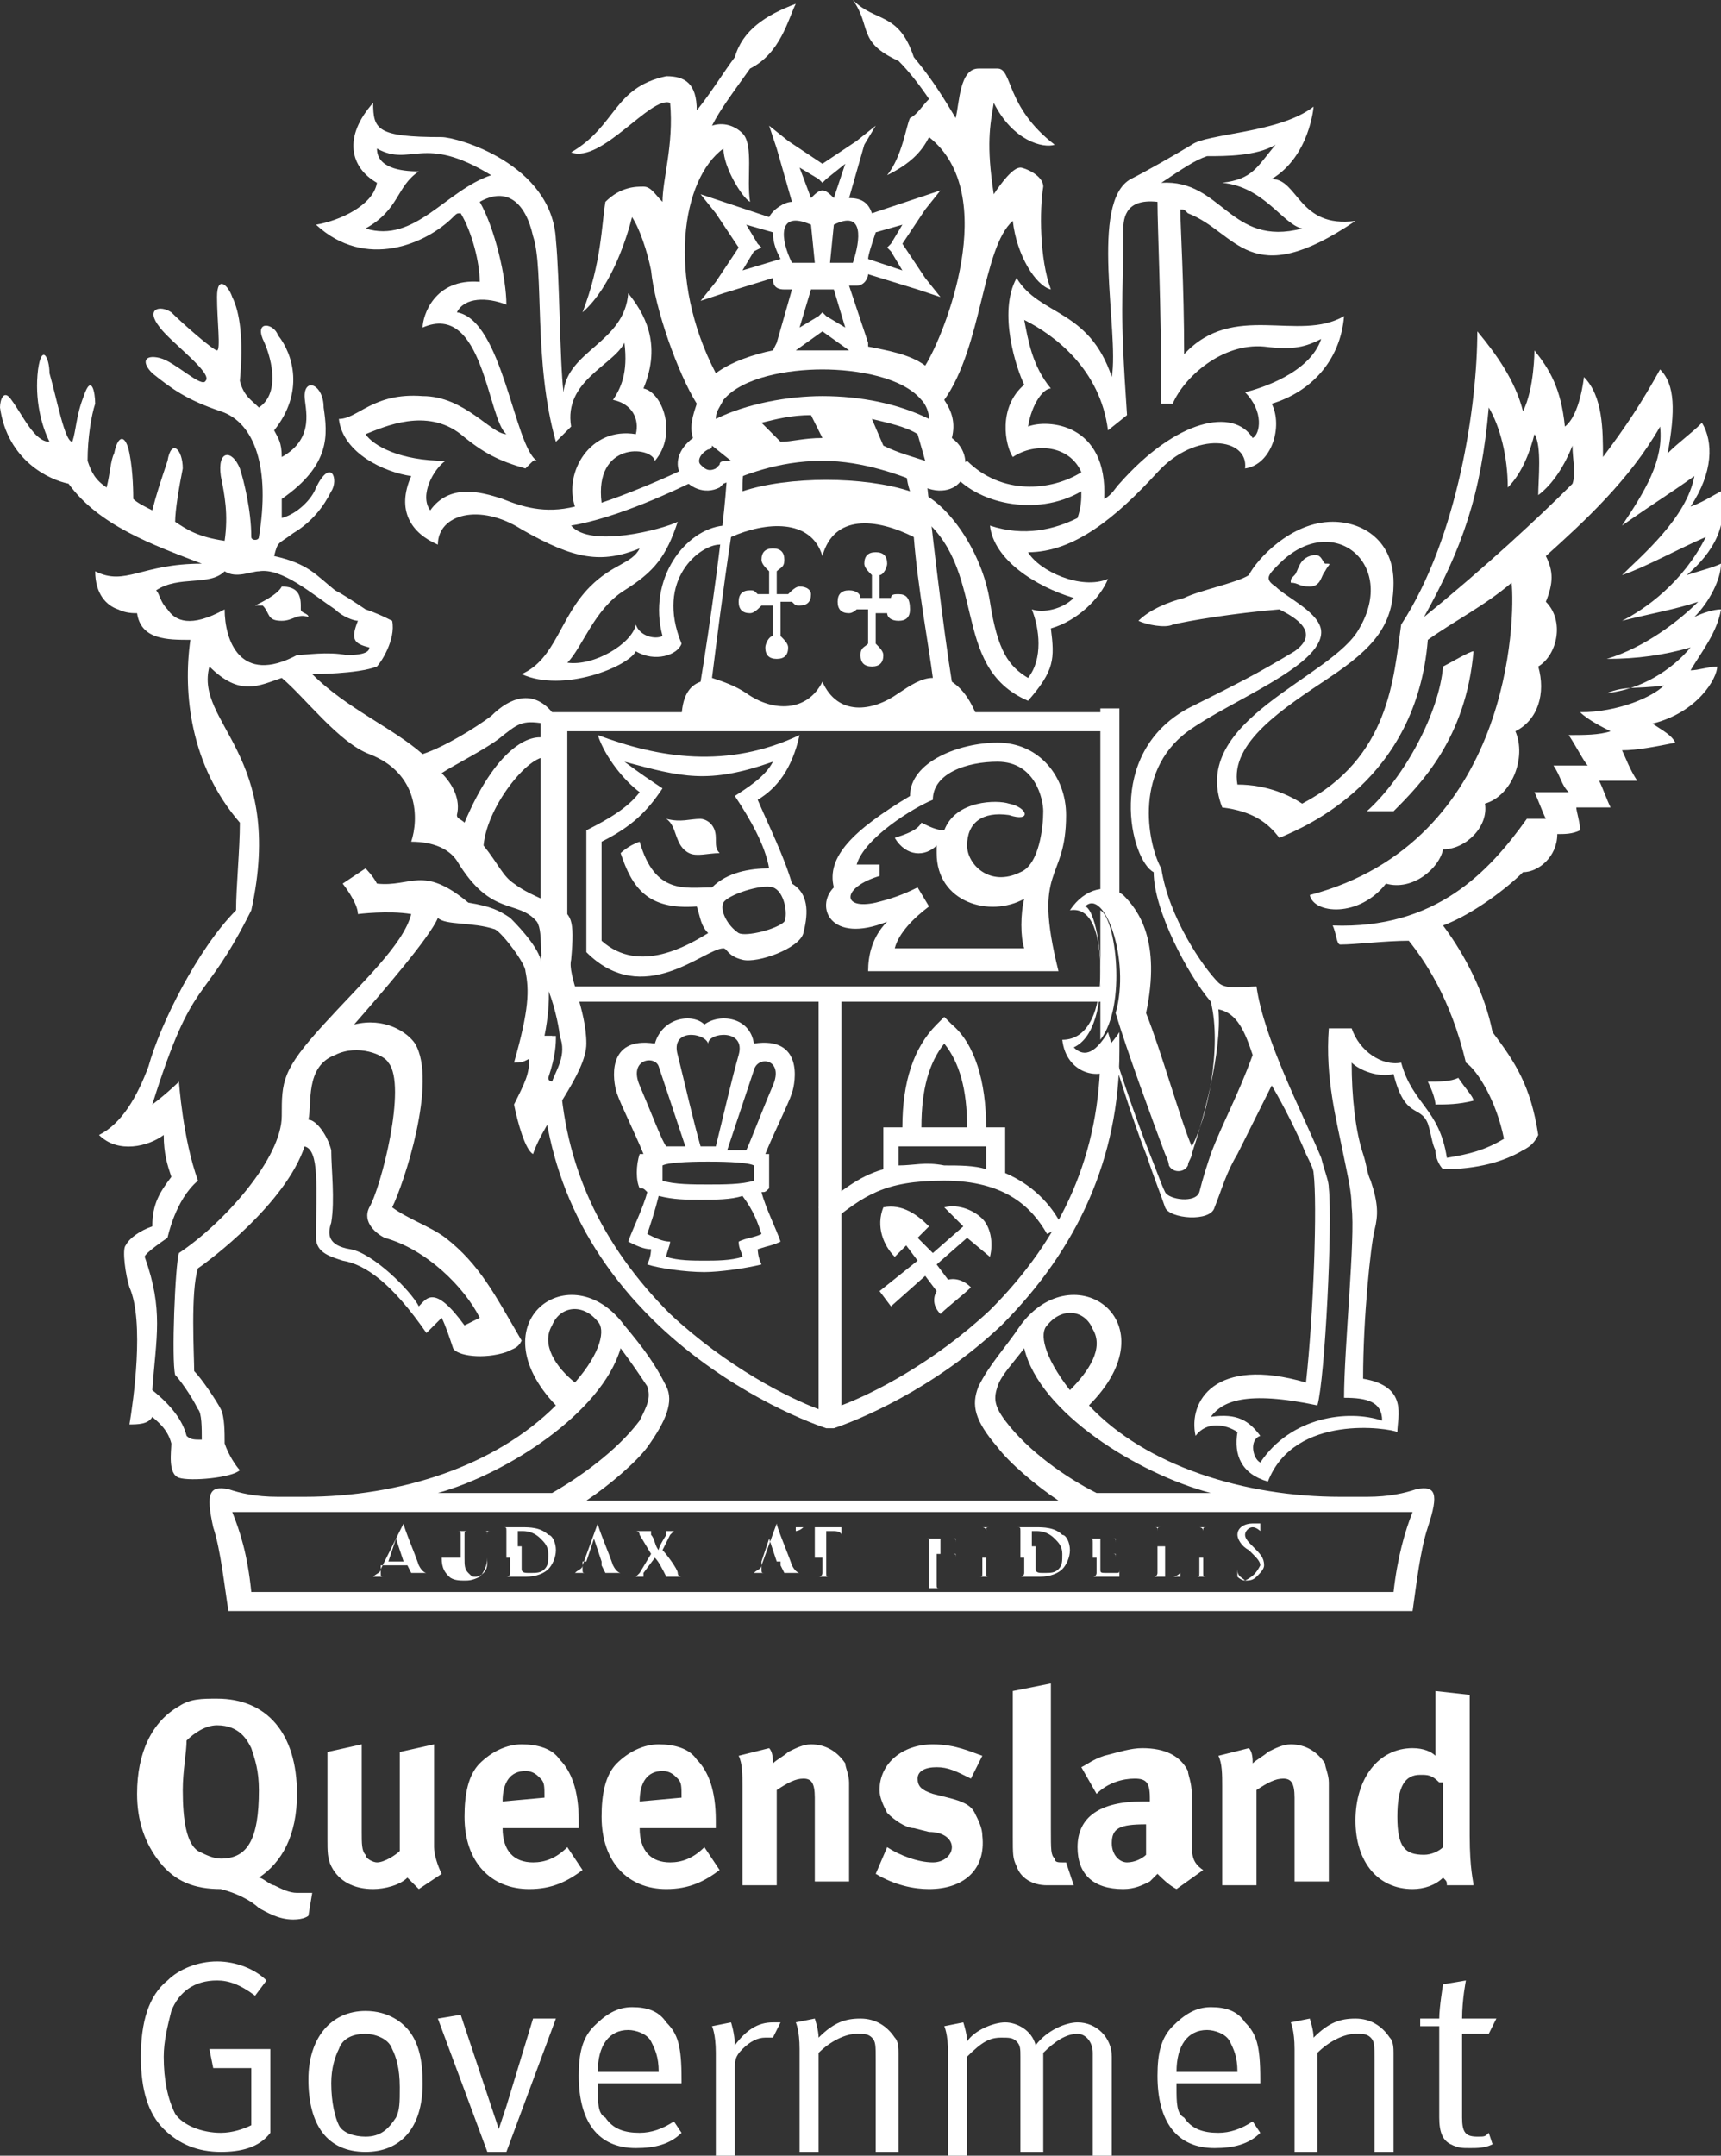
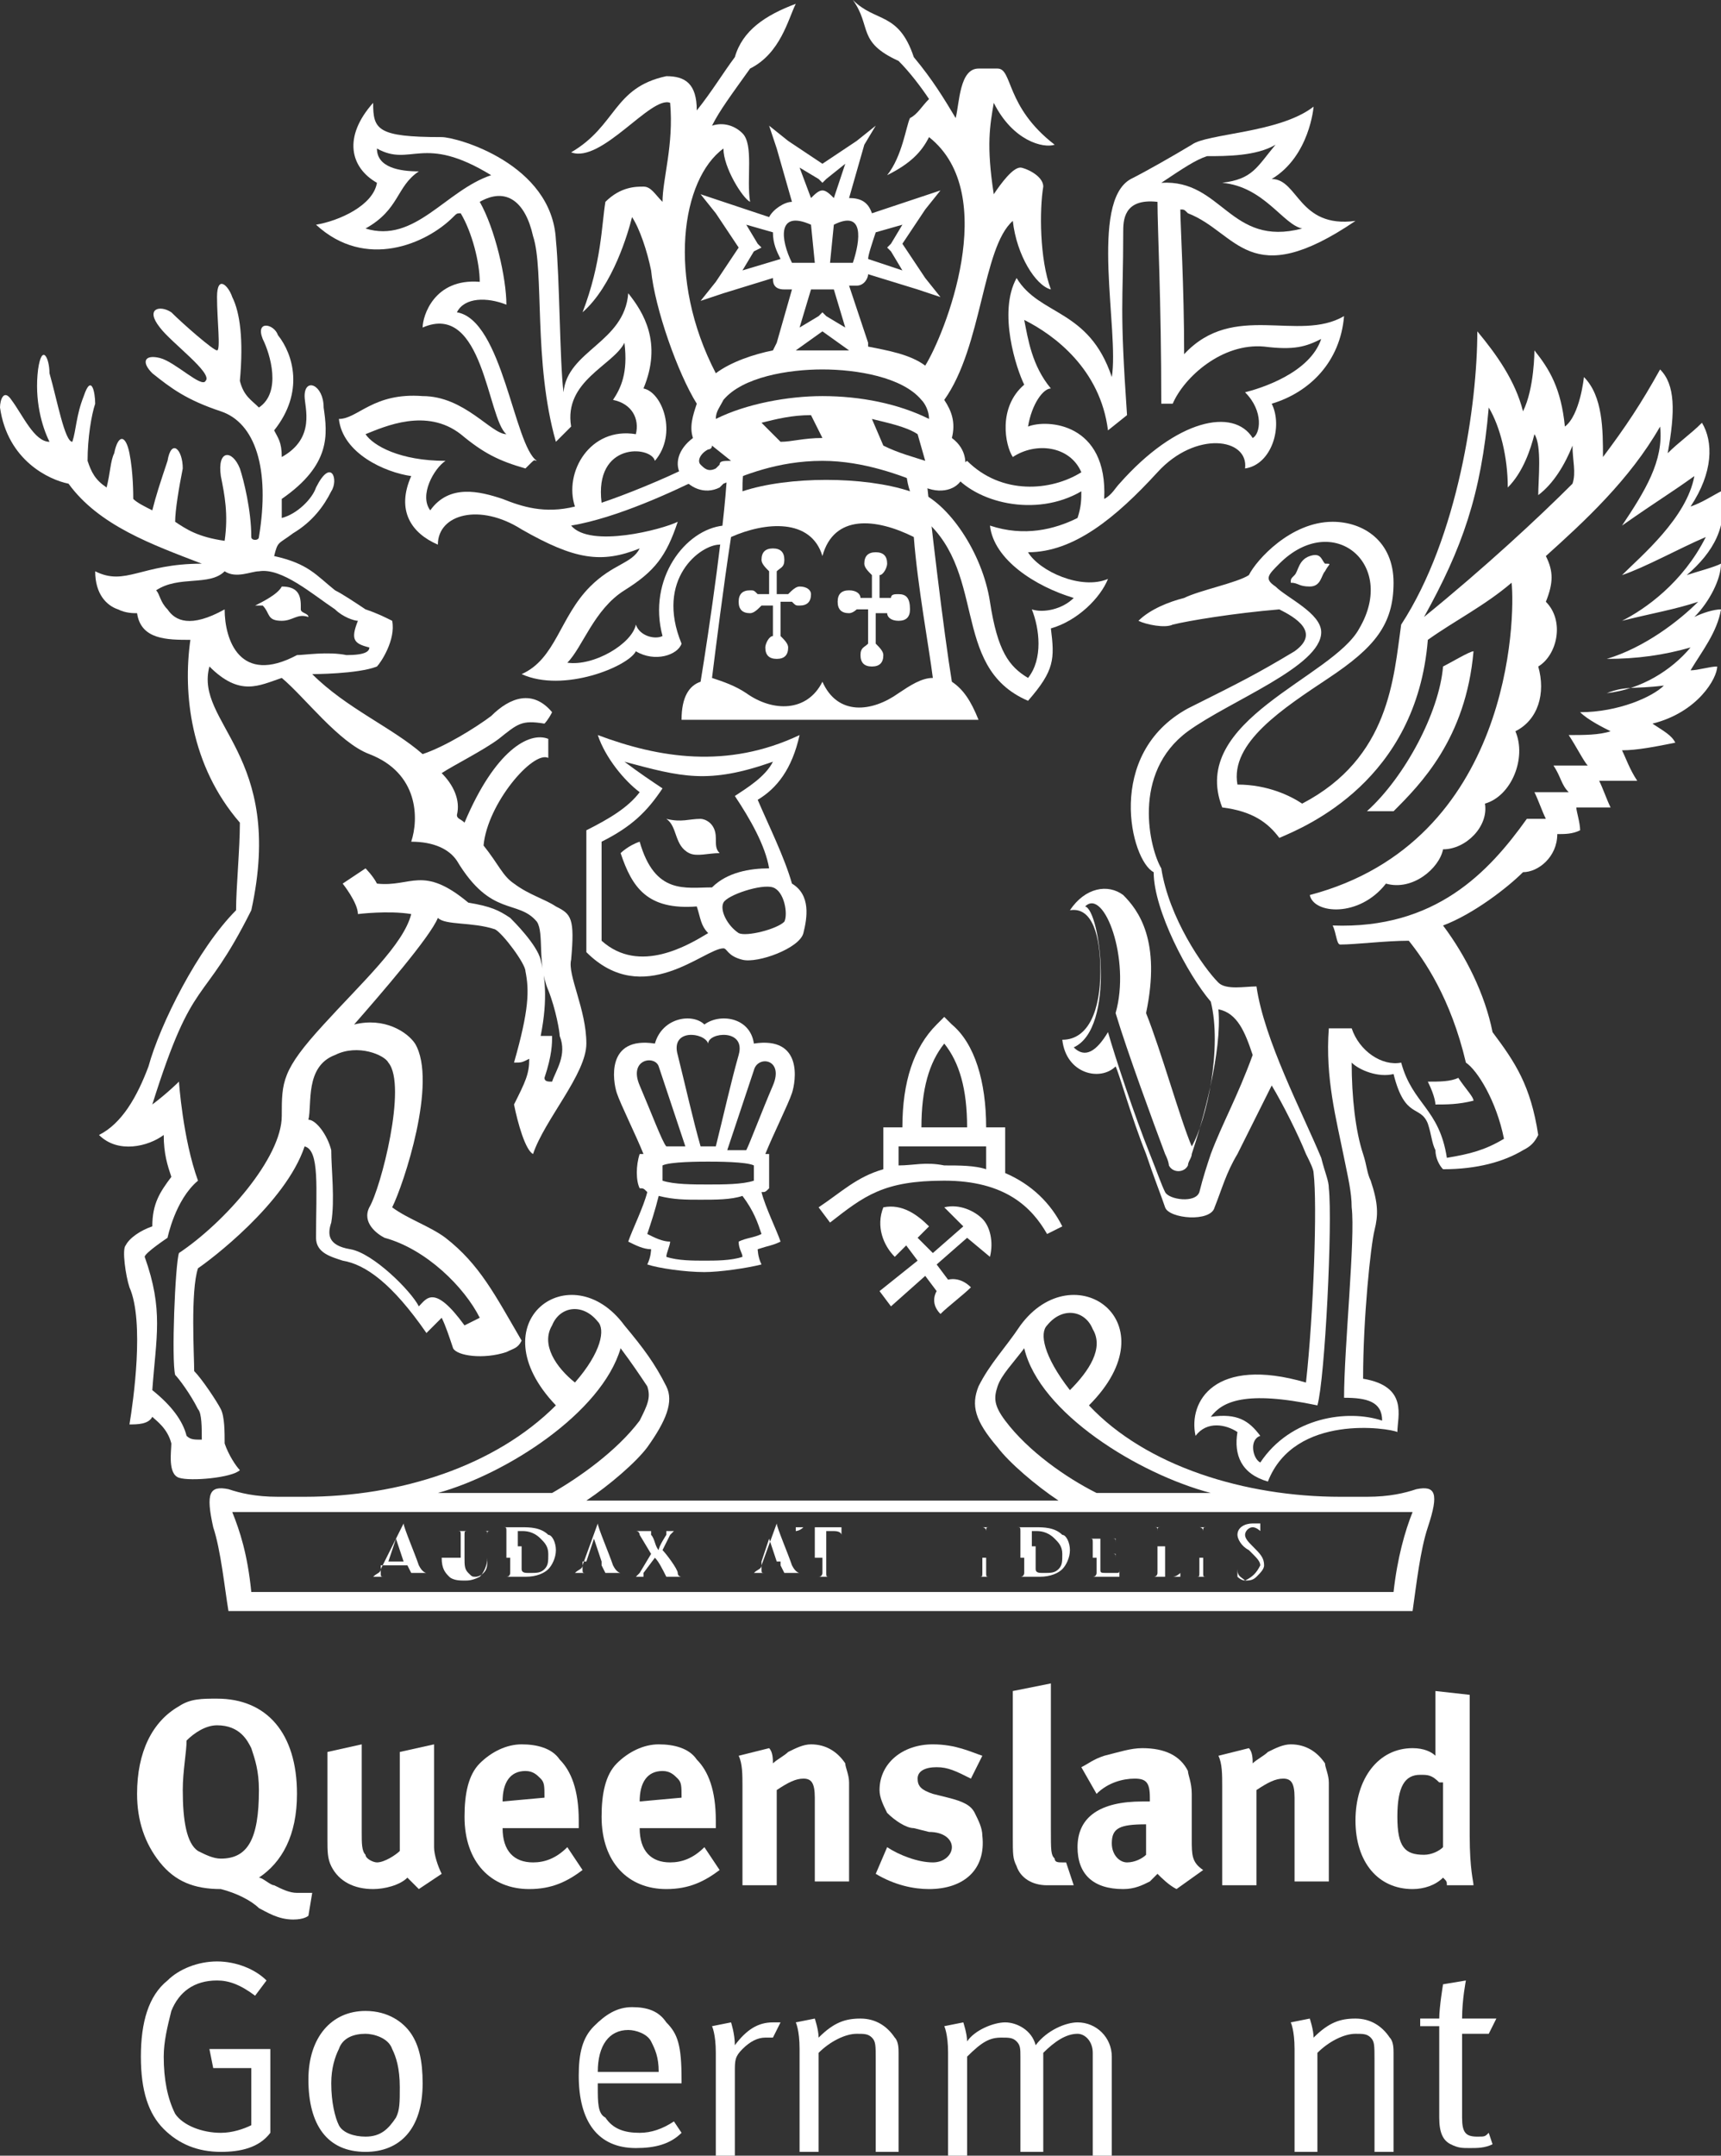
<svg xmlns="http://www.w3.org/2000/svg" version="1.1" id="Layer_1" x="0px" y="0px" width="45.2px" height="56.6px" viewBox="0 0 45.2 56.6" style="enable-background:new 0 0 45.2 56.6;" xml:space="preserve">
  <rect x="0" y="0" width="45.2" height="56.6" fill="#333333" stroke="none" />
  <style type="text/css">
	.Arched_x0020_Green{fill:url(#SVGID_1_);stroke:#FFFFFF;stroke-width:0.25;stroke-miterlimit:1;}
	.st0{fill:#FFFFFF;}
</style>
  <linearGradient id="SVGID_1_" gradientUnits="userSpaceOnUse" x1="-3.068" y1="-3.027300e-02" x2="-2.361" y2="-0.737">
    <stop offset="0" style="stop-color:#20AC4B" />
    <stop offset="0.983" style="stop-color:#19361A" />
  </linearGradient>
  <g>
    <g>
      <path class="st0" d="M8.1,50.3c0,0-0.1,0.1-0.4,0.1c-0.4,0-0.7-0.2-0.9-0.3c-0.2-0.2-0.6-0.4-1-0.5c-0.7,0-1.2-0.2-1.6-0.7    c-0.4-0.5-0.6-1.1-0.6-1.8c0-1.1,0.4-1.9,1.1-2.3c0.3-0.2,0.6-0.2,1-0.2c1.3,0,2.1,0.9,2.1,2.5c0,1.1-0.4,1.8-1,2.2    c0.1,0,0.3,0.2,0.4,0.2c0.2,0.1,0.4,0.2,0.6,0.2c0.2,0,0.4,0,0.4,0L8.1,50.3z M6.6,45.9c-0.1-0.2-0.3-0.6-0.9-0.6    c-0.3,0-0.6,0.2-0.8,0.4C4.9,46,4.8,46.5,4.8,47c0,0.8,0.1,1.4,0.4,1.6c0.2,0.1,0.4,0.2,0.6,0.2c0.7,0,1-0.5,1-1.8    C6.8,46.5,6.7,46.2,6.6,45.9z" />
      <path class="st0" d="M11,49.6c-0.1-0.1-0.2-0.2-0.3-0.3c-0.2,0.2-0.6,0.3-0.9,0.3c-0.5,0-0.9-0.2-1.1-0.6    c-0.1-0.2-0.1-0.4-0.1-0.7V46l0.9-0.2v2.3c0,0.3,0,0.5,0.1,0.6c0,0.1,0.2,0.2,0.3,0.2c0.2,0,0.5-0.2,0.6-0.3V46l0.9-0.2v2.7    c0,0.2,0.1,0.5,0.2,0.7L11,49.6z" />
      <path class="st0" d="M13.2,48L13.2,48c0,0.6,0.3,0.9,0.8,0.9c0.3,0,0.6-0.1,0.9-0.4l0.4,0.6c-0.4,0.3-0.8,0.5-1.4,0.5    c-1,0-1.7-0.7-1.7-1.9c0-0.6,0.1-1.1,0.4-1.4c0.3-0.3,0.7-0.5,1.1-0.5c0.4,0,0.8,0.1,1,0.4c0.3,0.3,0.5,0.8,0.5,1.6V48H13.2z     M14.3,47.2c0-0.3,0-0.4-0.1-0.5c-0.1-0.1-0.2-0.2-0.4-0.2c-0.4,0-0.6,0.3-0.6,0.8v0L14.3,47.2L14.3,47.2z" />
      <path class="st0" d="M16.8,48L16.8,48c0,0.6,0.3,0.9,0.8,0.9c0.3,0,0.6-0.1,0.9-0.4l0.4,0.6c-0.4,0.3-0.8,0.5-1.4,0.5    c-1,0-1.7-0.7-1.7-1.9c0-0.6,0.1-1.1,0.4-1.4c0.3-0.3,0.7-0.5,1.1-0.5c0.4,0,0.8,0.1,1,0.4c0.3,0.3,0.5,0.8,0.5,1.6V48H16.8z     M17.9,47.2c0-0.3,0-0.4-0.1-0.5c-0.1-0.1-0.2-0.2-0.4-0.2c-0.4,0-0.6,0.3-0.6,0.8v0L17.9,47.2L17.9,47.2z" />
      <path class="st0" d="M21.4,49.5v-2.3c0-0.4-0.1-0.5-0.3-0.5c-0.2,0-0.4,0.1-0.7,0.3v2.5h-0.9v-2.6c0-0.3,0-0.6-0.1-0.8l0.8-0.2    c0.1,0.1,0.1,0.3,0.1,0.4c0.1-0.1,0.3-0.2,0.4-0.3c0.2-0.1,0.4-0.2,0.6-0.2c0.4,0,0.7,0.2,0.9,0.5c0,0.1,0.1,0.3,0.1,0.5v2.6H21.4    z" />
      <path class="st0" d="M24.4,49.6c-0.4,0-0.9-0.1-1.4-0.4l0.3-0.7c0.3,0.2,0.8,0.4,1.2,0.4c0.3,0,0.5-0.2,0.5-0.4    c0-0.2-0.2-0.4-0.6-0.4L24,48c-0.2,0-0.5-0.2-0.7-0.4c-0.1-0.2-0.2-0.4-0.2-0.6c0-0.7,0.6-1.2,1.4-1.2c0.6,0,1,0.2,1.3,0.3    l-0.3,0.6c-0.4-0.2-0.6-0.3-0.9-0.3c-0.3,0-0.5,0.1-0.5,0.3c0,0.2,0.1,0.3,0.4,0.4l0.4,0.1c0.4,0.1,0.6,0.2,0.7,0.4    c0.1,0.2,0.2,0.4,0.2,0.6C25.9,49.1,25.3,49.6,24.4,49.6z" />
      <path class="st0" d="M27.5,49.5c-0.4,0-0.7-0.2-0.8-0.5c-0.1-0.2-0.1-0.3-0.1-0.8v-2.7c0-0.5,0-0.8,0-1.1l1-0.2c0,0.2,0,0.4,0,0.9    V48c0,0.6,0,0.7,0.1,0.8c0,0.1,0.1,0.1,0.2,0.1c0,0,0.1,0,0.1,0l0.2,0.6C27.9,49.5,27.7,49.5,27.5,49.5z" />
      <path class="st0" d="M30.9,49.6c-0.2-0.1-0.4-0.3-0.5-0.4c-0.1,0.1-0.1,0.1-0.2,0.2c-0.2,0.1-0.4,0.2-0.7,0.2    c-0.8,0-1.2-0.4-1.2-1.1c0-0.8,0.6-1.2,1.7-1.2c0.1,0,0.1,0,0.2,0v-0.1c0-0.4-0.1-0.5-0.4-0.5c-0.3,0-0.7,0.1-1,0.4l-0.4-0.7    c0.2-0.1,0.3-0.2,0.6-0.3c0.4-0.1,0.7-0.2,1-0.2c0.6,0,1,0.2,1.2,0.6c0,0.1,0.1,0.3,0.1,0.6l0,1.2c0,0.4,0,0.6,0.3,0.8L30.9,49.6z     M30.1,47.9c-0.7,0-0.9,0.1-0.9,0.5c0,0.3,0.2,0.5,0.4,0.5c0.2,0,0.4-0.1,0.5-0.2L30.1,47.9L30.1,47.9z" />
      <path class="st0" d="M34,49.5v-2.3c0-0.4-0.1-0.5-0.3-0.5c-0.2,0-0.4,0.1-0.7,0.3v2.5h-0.9v-2.6c0-0.3,0-0.6-0.1-0.8l0.8-0.2    c0.1,0.1,0.1,0.3,0.1,0.4c0.1-0.1,0.3-0.2,0.4-0.3c0.2-0.1,0.4-0.2,0.6-0.2c0.4,0,0.7,0.2,0.9,0.5c0,0.1,0.1,0.3,0.1,0.5v2.6H34z" />
      <path class="st0" d="M38,49.5c0-0.1,0-0.1-0.1-0.2c-0.2,0.2-0.5,0.3-0.8,0.3c-0.9,0-1.5-0.7-1.5-1.8c0-1.1,0.6-1.9,1.5-1.9    c0.3,0,0.5,0.1,0.6,0.2c0-0.1,0-0.3,0-0.5v-1.2l0.9,0.1v3.7c0,0.9,0.1,1.2,0.1,1.3H38z M37.8,46.8c-0.2-0.2-0.3-0.2-0.5-0.2    c-0.4,0-0.6,0.3-0.6,1.1c0,0.8,0.2,1,0.7,1c0.2,0,0.4-0.1,0.5-0.2V46.8z" />
      <path class="st0" d="M5.8,56.5c-0.6,0-1.1-0.2-1.5-0.6c-0.4-0.4-0.6-1-0.6-1.9c0-0.9,0.2-1.6,0.7-2c0.3-0.3,0.8-0.5,1.3-0.5    c0.5,0,1,0.2,1.3,0.5l-0.3,0.4c-0.4-0.3-0.7-0.4-1-0.4c-0.6,0-1,0.3-1.2,0.8c-0.1,0.4-0.2,0.8-0.2,1.2c0,0.6,0.1,1.1,0.3,1.5    c0.2,0.3,0.7,0.5,1.2,0.5c0.3,0,0.6-0.1,0.8-0.2v-1.5h-1l-0.1-0.5h1.6v2.2C6.8,56.4,6.3,56.5,5.8,56.5z" />
      <path class="st0" d="M9.6,56.5c-1,0-1.5-0.7-1.5-1.9c0-1.1,0.6-1.8,1.5-1.8c0.6,0,1,0.3,1.2,0.6c0.2,0.3,0.3,0.7,0.3,1.3    C11.1,55.9,10.5,56.5,9.6,56.5z M10.3,53.8c-0.1-0.3-0.5-0.4-0.7-0.4c-0.3,0-0.6,0.1-0.7,0.4c-0.1,0.2-0.2,0.5-0.2,0.9    c0,0.5,0.1,0.9,0.2,1.1C9,56,9.3,56.1,9.6,56.1c0.4,0,0.6-0.2,0.8-0.5c0.1-0.2,0.1-0.4,0.1-0.8C10.5,54.3,10.4,54,10.3,53.8z" />
-       <path class="st0" d="M13.3,56.5h-0.5L11.5,53l0.6-0.1l0.8,2.4c0.1,0.3,0.2,0.6,0.2,0.6h0c0,0,0.1-0.3,0.2-0.6L14,53h0.6L13.3,56.5    z" />
      <path class="st0" d="M15.7,54.8L15.7,54.8c0,0.4,0,0.7,0.2,0.8c0.2,0.3,0.5,0.4,0.9,0.4c0.3,0,0.6-0.1,0.9-0.3l0.2,0.3    c-0.3,0.3-0.7,0.4-1.2,0.4c-1,0-1.5-0.7-1.5-1.9c0-0.6,0.1-1,0.4-1.3c0.3-0.3,0.6-0.5,1-0.5c0.4,0,0.7,0.1,0.9,0.4    c0.3,0.3,0.4,0.6,0.4,1.5v0.1H15.7z M17.1,53.6c-0.1-0.2-0.4-0.3-0.6-0.3c-0.5,0-0.8,0.4-0.8,1.1h1.6C17.3,54,17.2,53.8,17.1,53.6    z" />
      <path class="st0" d="M20.3,53.5c0,0-0.1,0-0.2,0c-0.2,0-0.4,0.1-0.6,0.3c-0.2,0.2-0.2,0.3-0.2,0.6v2.2h-0.5v-2.7    c0-0.5-0.1-0.7-0.1-0.7l0.5-0.1c0,0,0.1,0.3,0.1,0.6c0.3-0.4,0.6-0.6,1-0.6c0.1,0,0.2,0,0.2,0L20.3,53.5z" />
      <path class="st0" d="M23,56.5v-2.4c0-0.4,0-0.5-0.1-0.6c-0.1-0.1-0.2-0.1-0.4-0.1c-0.3,0-0.7,0.2-1,0.5v2.6H21v-2.7    c0-0.5-0.1-0.7-0.1-0.7l0.5-0.1c0,0,0.1,0.3,0.1,0.5c0.4-0.4,0.7-0.5,1.1-0.5c0.4,0,0.7,0.2,0.9,0.5c0.1,0.1,0.1,0.3,0.1,0.4v2.6    H23z" />
      <path class="st0" d="M28.7,56.5v-2.6c0-0.3-0.2-0.5-0.4-0.5c-0.3,0-0.6,0.2-0.9,0.5v2.6h-0.6V54c0-0.2,0-0.3-0.1-0.4    c-0.1-0.1-0.2-0.1-0.4-0.1c-0.3,0-0.5,0.1-0.9,0.5v2.6h-0.5v-2.7c0-0.5-0.1-0.7-0.1-0.7l0.5-0.1c0,0,0.1,0.3,0.1,0.5    c0.2-0.3,0.7-0.5,1-0.5c0.3,0,0.7,0.2,0.8,0.6c0.3-0.4,0.8-0.6,1.1-0.6c0.5,0,0.9,0.4,0.9,0.9v2.6H28.7z" />
-       <path class="st0" d="M30.9,54.8L30.9,54.8c0,0.4,0,0.7,0.2,0.8c0.2,0.3,0.5,0.4,0.9,0.4c0.3,0,0.6-0.1,0.9-0.3l0.2,0.3    c-0.3,0.3-0.7,0.4-1.2,0.4c-1,0-1.5-0.7-1.5-1.9c0-0.6,0.1-1,0.4-1.3c0.3-0.3,0.6-0.5,1-0.5c0.4,0,0.7,0.1,0.9,0.4    c0.3,0.3,0.4,0.6,0.4,1.5v0.1H30.9z M32.3,53.6c-0.1-0.2-0.4-0.3-0.6-0.3c-0.5,0-0.8,0.4-0.8,1.1h1.6C32.5,54,32.4,53.8,32.3,53.6    z" />
      <path class="st0" d="M36.1,56.5v-2.4c0-0.4,0-0.5-0.1-0.6c-0.1-0.1-0.2-0.1-0.4-0.1c-0.3,0-0.7,0.2-1,0.5v2.6H34v-2.7    c0-0.5-0.1-0.7-0.1-0.7l0.5-0.1c0,0,0.1,0.3,0.1,0.5c0.4-0.4,0.7-0.5,1.1-0.5c0.4,0,0.7,0.2,0.9,0.5c0.1,0.1,0.1,0.3,0.1,0.4v2.6    H36.1z" />
      <path class="st0" d="M39.1,53.4h-0.7v2.2c0,0.4,0.1,0.5,0.4,0.5c0.2,0,0.2,0,0.3-0.1l0.1,0.3c-0.2,0.1-0.4,0.1-0.6,0.1    c-0.2,0-0.3,0-0.5-0.1c-0.2-0.1-0.3-0.3-0.3-0.7v-2.4h-0.5V53h0.5c0-0.3,0.1-0.9,0.1-0.9l0.6-0.1c0,0-0.1,0.5-0.1,1h0.9L39.1,53.4    z" />
    </g>
    <path class="st0" d="M19,13.8c-1,0.1-2,1.4-1.6,2.9c-0.2,0.1-0.6,0-0.7-0.3c-0.1,0.5-1.1,1.1-1.8,1c0.4-0.4,0.7-1.4,1.5-1.9   c0.8-0.5,1.1-0.9,1.4-1.8c-0.4,0.2-2.3,0.7-2.8,0.1c1.2-0.2,2.7-0.9,3.5-1.3l-0.3-0.3c-0.8,0.4-1.8,0.8-2.4,1   c-0.2-1.6,1.3-1.5,1.4-1.1c0.6-0.7,0.2-1.8-0.3-1.9c0.5-1.2,0-2-0.4-2.5c-0.1,1.3-1.6,1.5-1.7,2.6c-0.1-0.8-0.1-3-0.2-4   c-0.1-2-2.6-2.7-3-2.7C9.9,3.6,9.8,3.4,9.8,2.7C9,3.6,9.2,4.4,9.9,4.8c-0.1,0.6-1,1-1.6,1.1c1.3,1.2,2.9,0.5,3.6-0.2   c0.1-0.1,0.1-0.1,0.2-0.1c0.3,0.5,0.5,1.3,0.5,1.8c-1.2-0.1-1.5,0.9-1.5,1.2c1.6-0.7,1.7,2.4,2.2,2.8c-0.4,0-1.1-1-2.2-1   c-1.3-0.1-1.7,0.6-2.2,0.6c0.1,0.9,1.2,1.4,1.9,1.5c-0.4,0.9,0,1.5,0.7,1.8c0-0.8,1.1-1.1,2.2-0.4c1.4,0.8,2.1,0.9,3.1,0.5   c-0.2,0.4-0.7,0.4-1.3,1c-0.8,0.8-0.9,1.9-1.8,2.3c1.1,0.5,2.8-0.2,3-0.6c0.5,0.3,1.1,0.1,1.2-0.2c-0.7-1.7,0.5-2.6,1-2.6   C19,14.3,19.2,13.8,19,13.8L19,13.8z M13.2,13.1c-0.6-0.2-1.4-0.4-1.9,0.3c-0.3-0.4,0.1-1.1,0.4-1.3c-1.2,0-1.9-0.4-2.1-0.7   c0.5-0.2,1.6-0.7,2.5,0c0.6,0.5,1,0.7,1.7,0.9c0.3-0.3,0.2-0.2,0.3-0.2c-0.6-0.4-0.9-3.7-2.1-3.9c0.2-0.4,0.8-0.4,1.3-0.2   c0-0.7-0.3-2-0.7-2.7c0.7-0.4,1.2,0,1.4,0.9c0.3,0.9,0,3.3,0.6,5.4l0.4-0.4C14.8,10,16.1,9.6,16.4,9c0.1,0.8-0.1,1.2-0.3,1.5   c0.5,0.1,0.7,0.5,0.6,0.9c-1.2-0.2-1.9,1-1.6,1.9C14.3,13.5,13.7,13.3,13.2,13.1L13.2,13.1z M9.9,3.9c0.9,0.5,1.2-0.4,3,0.7   c-1.2,0.4-2,1.8-3.3,1.4c0.9-0.5,0.8-1.1,1.4-1.5C10.5,4.5,9.9,4.4,9.9,3.9L9.9,3.9z" />
    <path class="st0" d="M31.1,9.3c0-1.8-0.1-3.4-0.1-3.8c0.1,0,0.1,0,0.2,0.1c1.3,0.5,1.6,2.1,4.4,0.2c-1.5,0.2-1.5-1.1-2.2-1.1   c1-0.6,1.1-1.9,1.1-1.9c-0.9,0.7-2.8,0.7-3.2,1c-0.5,0.3-1.2,0.7-1.6,0.9c-1.1,0.6-0.3,4-0.5,5.2c-0.6-1.8-1.9-1.6-2.5-2.6   c-0.5,0.9,0,2.4,0.2,2.8c-0.7,0.6-0.5,1.6-0.3,1.9c0.6-0.4,1.5-0.3,1.8,0.4c-0.8,0.5-2.1,0.6-3-0.3L25,12.4   c0.6,0.8,2.2,1.2,3.4,0.5c0,0.2,0,0.4-0.1,0.7c-0.6,0.3-1.4,0.5-2.3,0.2c0.1,0.9,1.2,1.6,2.2,1.9c-0.3,0.3-0.8,0.4-1.1,0.3   c0.2,0.5,0.3,1.3-0.1,1.8c-0.5-0.3-0.8-0.7-1-2c-0.2-1.3-1.1-2.6-1.9-2.9c0,0.5,0,0.3,0,0.6c1.9,1.4,0.8,4,2.9,4.9   c0.7-0.8,0.7-1.1,0.6-1.9c0.7-0.2,1.3-0.8,1.5-1.3c-0.7,0.3-1.8-0.2-2.1-0.7c1.2,0,2.3-0.9,3.4-2.1c1-1.1,2.4-0.9,2.3-0.1   c0.7-0.1,1-1.1,0.7-1.7c1-0.3,1.8-1.1,1.9-2.3C34.1,9,32.4,7.9,31.1,9.3L31.1,9.3z M32.7,10.3c0.5,0.5,0.4,1.1,0.2,1.2   c-0.5-0.8-2-0.5-3.5,1.2c-0.1,0.1-0.2,0.3-0.4,0.4c0.1-2-1.5-2.1-2-1.9c0.1-0.6,0.4-1,0.6-1c-0.5-0.6-0.6-1.3-0.7-1.8   c0.8,0.4,2,1.3,2.2,2.9l0.5-0.4c-0.2-2.9-0.1-2.9-0.1-4.8c0-0.3,0-0.9,0.9-0.8c0,0.7,0.1,2.6,0.1,5.3h0.3c0.3-0.7,1.3-1.6,2.4-1.5   c0.8,0.1,1.1,0,1.5-0.2C34.4,9.8,33.1,10.2,32.7,10.3L32.7,10.3z M30.5,4.8c0.6-0.4,0.9-0.6,1.2-0.7c0.5,0,1.3,0,1.8-0.3   c-0.5,0.6-0.6,0.9-1.4,1c1.1,0.1,1.6,1.1,2.1,1.2C32.3,6.5,32.1,4.7,30.5,4.8L30.5,4.8z" />
    <path class="st0" d="M23.6,15.6c-0.1,0-0.2,0-0.2,0.1c-0.1,0-0.2,0-0.3,0l0-0.6c0.1,0,0.2-0.2,0.2-0.3c0-0.2-0.1-0.3-0.3-0.3   c-0.2,0-0.3,0.1-0.3,0.3c0,0.1,0.1,0.2,0.2,0.3l0,0.6c-0.1,0-0.2,0-0.3,0c0-0.1-0.1-0.2-0.3-0.2c-0.2,0-0.3,0.1-0.3,0.3   c0,0.2,0.1,0.3,0.3,0.3c0.1,0,0.2-0.1,0.2-0.1c0.1,0,0.2,0,0.3,0l0,0.9c-0.1,0.1-0.2,0.1-0.2,0.3c0,0.2,0.1,0.3,0.3,0.3   c0.2,0,0.3-0.1,0.3-0.3c0-0.1-0.1-0.2-0.2-0.3l0-0.8c0.1,0,0.2,0,0.3,0c0,0.1,0.1,0.2,0.3,0.2c0.2,0,0.3-0.1,0.3-0.3   C23.9,15.7,23.8,15.6,23.6,15.6L23.6,15.6z" />
    <path class="st0" d="M21,15.4c-0.1,0-0.2,0.1-0.3,0.2c-0.1,0-0.2,0-0.3,0l0-0.6c0.1-0.1,0.2-0.1,0.2-0.3c0-0.2-0.1-0.3-0.3-0.3   c-0.2,0-0.3,0.1-0.3,0.3c0,0.1,0.1,0.2,0.2,0.3l0,0.6c-0.1,0-0.2,0-0.3,0c-0.1-0.1-0.1-0.1-0.2-0.1c-0.2,0-0.3,0.1-0.3,0.3   c0,0.2,0.1,0.3,0.3,0.3c0.1,0,0.2-0.1,0.3-0.2c0.1,0,0.2,0,0.3,0l0,0.8c-0.1,0-0.2,0.2-0.2,0.3c0,0.2,0.1,0.3,0.3,0.3   c0.2,0,0.3-0.1,0.3-0.3c0-0.1-0.1-0.2-0.2-0.3l0-0.9c0.1,0,0.2,0,0.3,0c0.1,0.1,0.1,0.1,0.2,0.1c0.2,0,0.3-0.1,0.3-0.3   C21.3,15.5,21.2,15.4,21,15.4L21,15.4z" />
    <path class="st0" d="M25,17.9c-0.2-1.2-0.6-4.5-0.7-5.7l-0.5,0c0,0.2,0,0.4,0.1,0.7c-0.6-0.2-1.4-0.3-2.2-0.3   c-0.8,0-1.6,0.1-2.2,0.3c0-0.3,0-0.5,0.1-0.7l-0.5,0c0,1.1-0.5,4.5-0.7,5.7c-0.3,0.1-0.5,0.4-0.5,1c0,0,2.8,0,3.9,0   c1.1,0,3.9,0,3.9,0C25.5,18.4,25.3,18.1,25,17.9L25,17.9z M21.6,17.9c-0.4,0.8-1.3,0.8-2,0.3c-0.3-0.2-0.6-0.3-0.9-0.4   c0.1-0.8,0.3-2.4,0.5-3.7c0.9-0.4,2.1-0.5,2.4,0.5c0.3-1.1,1.4-1,2.4-0.5c0.1,1.3,0.4,2.9,0.5,3.7c-0.3,0-0.6,0.2-0.9,0.4   C22.9,18.7,22,18.8,21.6,17.9L21.6,17.9z" />
    <path class="st0" d="M15.7,19.3c1.6,0.6,3.4,0.9,5.3,0c-0.2,0.9-0.6,1.4-1.1,1.7c0.3,0.7,0.7,1.5,0.9,2.2c0.5,0.3,0.4,0.9,0.3,1.3   c-0.1,0.4-1.2,0.8-1.6,0.7c-0.4-0.1-0.4-0.3-0.5-0.3c-0.5,0-2.1,1.6-3.6,0.1c0-1.4,0-3.2,0-3.2c0.6-0.3,1.1-0.6,1.4-1   C16.4,20.5,15.9,19.9,15.7,19.3L15.7,19.3z M17.4,20.7c-0.4,0.6-0.8,1-1.6,1.4c0,0,0,1.7,0,2.6c1,0.9,2.3,0.1,2.8-0.2   c-0.2-0.2-0.2-0.4-0.3-0.7c-1.3,0.1-1.7-0.5-2-1.4c0,0,0.2-0.2,0.5-0.3c0.4,1.4,1.2,1.2,1.9,1.2c0.4-0.4,1-0.5,1.5-0.5   c-0.1-0.6-0.5-1.3-0.9-1.9c0.3-0.2,0.8-0.5,1-0.9c-1.7,0.6-2.4,0.4-3.9,0C16.8,20.3,17.1,20.5,17.4,20.7L17.4,20.7z M20.3,23.3   c-0.3-0.1-1.2,0.2-1.3,0.4c-0.1,0.2,0.1,0.6,0.4,0.8c0.2,0.1,1-0.1,1.2-0.3C20.7,24,20.6,23.4,20.3,23.3L20.3,23.3z" />
-     <path class="st0" d="M28,21.4c0-1-0.7-1.9-1.8-1.9c-1,0-2.3,0.5-2.3,1.4c-1.5,0.9-2.2,1.6-2,2.4c-0.5,0.5-0.1,1.5,1.4,0.9   c-0.4,0.4-0.5,0.9-0.5,1.3c1.4,0,4.6,0,5,0C27.1,22.7,28,23.2,28,21.4L28,21.4z M26.5,21.1c-0.3-0.1-1.4-0.1-1.7,0.7   c-0.2,0-0.4-0.1-0.6-0.2c-0.1,0.2-0.4,0.3-0.7,0.4c0.3,0.5,0.8,0.5,1.1,0.2c0,0.1,0,0.1,0,0.2c0,1.3,1.4,1.7,2.3,1.2   c-0.1,0.4-0.1,1,0,1.3c0,0-3,0-3.4,0c0.1-0.4,0.5-0.8,0.9-1.1l-0.3-0.5c-0.4,0.2-0.7,0.3-1.1,0.4c-0.9,0.2-0.9-0.4,0.1-0.7v-0.3   l-0.6,0c0.2-0.7,1.5-1.5,2-1.7c0-0.7,0.9-1,1.7-1c1,0,1.2,1,1.2,1.3c0,0.4-0.1,1.4-0.6,1.6c-0.8,0.4-1.4-0.2-1.4-0.7   c0-0.6,0.4-0.9,1.1-0.8C27.1,21.6,27,21.2,26.5,21.1L26.5,21.1z" />
    <path class="st0" d="M26.4,30.8v-1v-0.2h-0.2h-0.3c0-1.2-0.3-2.2-0.9-2.7l-0.2-0.2l-0.2,0.2c-0.6,0.6-0.9,1.5-0.9,2.7h-0.3h-0.2   v0.2v0.9c-0.7,0.2-1.1,0.6-1.7,1l0,0l0.3,0.4l0,0c0.9-0.7,1.4-1.1,3-1.1c1.6,0,2.3,0.7,2.7,1.4l0.4-0.2   C27.6,31.6,27.1,31.1,26.4,30.8L26.4,30.8z M24.8,27.4c0.4,0.5,0.6,1.2,0.6,2.2h-1.2C24.2,28.6,24.4,27.9,24.8,27.4L24.8,27.4z    M23.6,30.6v-0.5h2.3v0.6c-0.3-0.1-0.7-0.1-1.1-0.1C24.3,30.5,24,30.6,23.6,30.6L23.6,30.6z" />
    <path class="st0" d="M26,33c0.1-0.4,0-0.8-0.2-1c-0.2-0.2-0.6-0.4-1-0.3l0.5,0.5l-0.8,0.7l-0.4-0.4c0,0,0.1-0.1,0.3-0.3   c-0.3-0.3-0.7-0.6-1.2-0.5c-0.2,0.5,0,1,0.3,1.3c0.2-0.2,0.3-0.3,0.3-0.3l0.3,0.4l-1,0.8l0.3,0.4l0.9-0.8l0.3,0.4   c0,0-0.2,0.3,0.1,0.6c0.2-0.2,0.6-0.5,0.8-0.7c-0.3-0.3-0.6-0.2-0.6-0.2l-0.3-0.4l0.8-0.7L26,33L26,33z" />
    <path class="st0" d="M19.8,27.4c-0.1-0.7-0.9-0.8-1.3-0.5c-0.3-0.3-1.1-0.2-1.3,0.5c-1.3-0.2-1.1,1-1,1.3c0.1,0.3,0.5,1.1,0.7,1.6   c0,0-0.1,0-0.1,0c-0.1,0.3-0.1,0.7,0,0.9c0.1,0,0.1,0,0.2,0.1c-0.1,0.4-0.4,1-0.5,1.3c0.2,0.1,0.4,0.2,0.6,0.2c0,0,0,0.2-0.1,0.4   c0.3,0.1,1,0.2,1.5,0.2c0.4,0,1.1-0.1,1.5-0.2c-0.1-0.2-0.1-0.4-0.1-0.4c0.3-0.1,0.4-0.1,0.6-0.2c-0.1-0.3-0.4-0.9-0.5-1.3   c0.1,0,0.1,0,0.2-0.1c0-0.3,0-0.7,0-0.9c0,0-0.1,0-0.1,0c0.2-0.5,0.6-1.3,0.7-1.6C20.9,28.4,21.1,27.2,19.8,27.4L19.8,27.4z    M18.6,27.4c0-0.3,1-0.4,0.8,0.3c-0.2,0.7-0.4,1.6-0.6,2.4c-0.1,0-0.2,0-0.2,0c-0.1,0-0.2,0-0.2,0c-0.2-0.7-0.4-1.6-0.6-2.4   C17.6,27,18.5,27.1,18.6,27.4L18.6,27.4z M19.8,30.6c0,0.1,0,0.3,0,0.4c-0.3,0.1-0.8,0.1-1.2,0.1s-0.9,0-1.2-0.1c0-0.1,0-0.3,0-0.4   c0.2-0.1,1-0.1,1.2-0.1C18.8,30.5,19.6,30.5,19.8,30.6L19.8,30.6z M16.8,28.5c-0.3-0.7,0.4-0.8,0.5-0.5c0.2,0.6,0.5,1.5,0.7,2.1   c-0.2,0-0.4,0-0.5,0C17.4,30,17.1,29.2,16.8,28.5L16.8,28.5z M20,32.4c-0.2,0.1-0.4,0.1-0.6,0.2c0,0.2,0.1,0.3,0.1,0.4   c-0.3,0.1-0.7,0.1-1,0.1s-0.7,0-1-0.1c0-0.1,0.1-0.3,0.1-0.4c-0.2,0-0.4-0.1-0.6-0.2c0.1-0.3,0.2-0.6,0.3-1   c0.4,0.1,0.7,0.1,1.1,0.1c0.4,0,0.8,0,1.1-0.1C19.8,31.8,19.9,32.1,20,32.4L20,32.4z M20.3,28.5c-0.3,0.7-0.6,1.5-0.7,1.7   c-0.2,0-0.3,0-0.5,0c0.2-0.6,0.5-1.5,0.7-2.1C19.9,27.7,20.6,27.8,20.3,28.5L20.3,28.5z" />
    <path class="st0" d="M17.5,21.5c0.4,0.1,0.6,0,0.9,0c0.1,0,0.4,0.1,0.4,0.5c0,0.2,0,0.3,0.1,0.4c-0.3,0-0.6,0.1-0.8,0   C17.7,22.2,17.8,21.7,17.5,21.5L17.5,21.5z" />
    <path class="st0" d="M45.2,16c-0.2,0-0.5,0.1-0.7,0.2c0.4-0.4,0.7-1,0.7-1.4c-0.2,0.1-0.6,0.2-0.9,0.3c0.7-0.6,1.1-1.3,0.9-2.2   c-0.2,0.1-0.5,0.3-0.8,0.4c0.6-0.9,0.6-1.7,0.3-2.2c-0.3,0.3-0.6,0.5-0.9,0.8c0.2-1.1,0.2-1.8-0.2-2.2c-0.5,0.9-0.9,1.5-1.5,2.3   c0-0.7,0-1.6-0.5-2.1c0,0-0.1,1-0.5,1.3c-0.1-1-0.4-1.5-0.8-2c0,0,0,1-0.3,1.6c-0.2-0.8-0.7-1.5-1.2-2.1c0,1.9-0.5,5.4-2,7.7   c-0.2,1.4-0.3,3.5-2.6,4.7c-0.3-0.2-0.9-0.5-1.7-0.5c-0.2-1.1,1.2-2,2.4-2.8c1.2-0.8,1.7-1.4,1.7-2.5c0-1.1-0.8-1.6-1.6-1.6   c-1.1,0-2,1-2.2,1.4c-0.3,0.2-1.3,0.4-1.7,0.6c-0.4,0.1-0.9,0.3-1.2,0.6c0.2,0.1,0.7,0.2,0.9,0.1c0.4-0.1,1.6-0.3,2.8-0.4   c0.4,0.2,1.1,0.6,0.4,1.1c-1,0.6-1.4,0.8-2.8,1.5c-2.2,1.2-1.5,4-0.9,4.3c0,1,0.9,2.7,1.5,3.4c0.3,1.2-0.1,3.1-0.5,3.8   c-0.3-0.7-0.8-2.5-1.2-3.5c0.4-1.9-0.2-2.7-0.6-3.1c-0.4-0.3-1-0.2-1.4,0.4c0.6-0.1,0.8,0.7,0.8,1.6c0,1-0.3,1.8-1,1.8   c0.1,0.9,1,1.1,1.4,0.7c0.1,0.2,0.4,1.3,0.8,2.3c0.2,0.6,0.4,1.1,0.5,1.4c0.1,0.3,1.2,0.4,1.3,0c0.2-0.5,0.3-0.9,0.6-1.4l0,0   c0.2-0.4,0.5-1,0.9-1.8c0.3,0.5,0.7,1.3,0.9,1.8c0.1,0.2,0.2,0.4,0.2,0.5c0.1,0.8,0,3.7-0.2,5.5c-2.4-0.7-3.1,0.5-2.9,1.4   c0.3-0.4,0.8-0.3,1.1-0.1c-0.1,0.6,0.1,1.1,0.8,1.3c0.7-1.8,3.2-1.4,3.4-1.3c0-0.4,0.3-1.2-0.9-1.4c0-1.6,0.2-3.5,0.3-3.9   c0.1-0.4,0.1-0.7-0.1-1.3c-0.1-0.2-0.1-0.4-0.2-0.7l0,0c-0.2-0.6-0.3-1.5-0.3-2.4c0.2,0.2,0.7,0.4,1.1,0.3c0.3,1.2,0.7,0.8,0.9,1.3   c0.1,0.3,0.1,0.5,0.2,0.7c0,0.2,0.1,0.4,0.2,0.5c0.9,0,1.6-0.2,2.1-0.5c0.2-0.1,0.3-0.2,0.4-0.4c-0.2-1.3-0.6-1.9-1.2-2.7   c-0.2-1-0.7-2-1.3-2.8c0.8-0.3,1.7-1,2.1-1.4c0.4,0,0.9-0.4,0.9-1c0.2,0,0.4,0,0.6-0.1c0-0.2-0.1-0.5-0.1-0.6c0.3,0,0.6,0,0.9,0   c-0.1-0.2-0.2-0.5-0.3-0.7c0.3,0,0.7,0,1,0c-0.2-0.3-0.3-0.6-0.4-0.8c0.4,0,0.9-0.1,1.4-0.2c-0.1-0.2-0.3-0.3-0.6-0.5   c1.2-0.3,1.7-1.2,1.7-1.5c-0.2,0-0.5,0.1-0.7,0.1C44.7,17.1,45.1,16.6,45.2,16z M39.1,10.7c0.3,0.5,0.5,1.3,0.5,2.1   c0.4-0.4,0.6-1,0.7-1.4c0.2,0.3,0.1,1.2,0.1,1.6c0.4-0.3,0.7-0.8,0.9-1.3c0,0.4,0.1,0.7,0,1c-0.9,0.9-2.3,2.2-3.9,3.5   C38.4,14.4,38.9,13,39.1,10.7z M31.8,30.3L31.8,30.3c-0.1,0.3-0.2,0.6-0.3,1c-0.1,0.3-0.8,0.2-0.9,0c-0.1-0.2-0.2-0.5-0.4-1l0,0   c-0.4-1-0.9-2.5-1.1-3.2c-0.3,0.5-0.6,0.7-0.9,0.4c1.1-0.5,0.7-3.6,0.3-3.7c0.5-0.5,1.2,1.4,0.8,2.8c0.3,1,1,2.9,1.3,3.7l0,0   c0.1,0.2,0.1,0.3,0.1,0.3c0.1,0.2,0.4,0.2,0.5,0c0-0.1,0.1-0.2,0.1-0.3l0,0c0.3-0.9,0.8-2.7,0.7-3.8c0.5,0.1,0.7,0.6,0.9,1.2   C32.5,28.8,32.1,29.5,31.8,30.3z M43.7,18c-0.3,0.3-1.2,0.7-2.2,0.7c0.2,0.2,0.6,0.4,0.8,0.5c-0.3,0.1-0.7,0.1-1.1,0.1   c0.2,0.3,0.4,0.7,0.5,0.8c-0.3,0-0.6,0-0.9,0c0.2,0.3,0.2,0.5,0.4,0.7c-0.2,0-0.7,0-0.9,0c0.1,0.2,0.2,0.5,0.3,0.7   c-0.1,0-0.4,0-0.5,0c-1,1.4-2.4,2.9-5.1,2.8c0.1,0.2,0.1,0.5,0.2,0.5c0.4,0,1.2-0.1,1.8-0.1c0.4,0.5,1.1,1.5,1.5,3.2   c0.3,0.2,0.8,1,1,2c-0.5,0.3-0.9,0.4-1.5,0.5c-0.2-1.3-0.9-1.4-1.2-2.5c-0.5,0.1-1.1-0.3-1.3-0.9h-0.6c-0.1,1.3,0.2,2.4,0.4,3.4   c0.1,0.5,0.2,0.9,0.2,1.3c0.1,0.8-0.2,3.7-0.2,5c0.6,0,1,0.1,1,0.6c-0.9-0.3-2.4-0.1-3.2,1.1c-0.2-0.1-0.3-0.6,0-0.7   c-0.3-0.4-0.6-0.6-1.3-0.5c0.3-0.4,0.9-0.7,2.8-0.3c0.2-0.7,0.4-4.8,0.3-5.7c0-0.2-0.1-0.4-0.2-0.8l0,0c-0.5-1.2-1.5-3.1-1.7-4.5   c-0.3,0-0.8,0.1-1-0.1c-0.4-0.4-1.3-1.7-1.5-3c-0.3-0.5-0.8-2.5,0.7-3.6c1.1-0.8,3.5-1.7,3.5-2.6c0-0.5-0.9-0.9-1.2-1.2   c-0.3-0.2-0.2-0.3,0.1-0.6c1.4-1.4,3.1,0,2.1,1.7c-0.7,1.3-4.5,2.4-3.6,4.7c0.8,0.1,1.2,0.4,1.5,0.8c0.7-0.3,3.6-1.5,3.9-5.2   c0.7-0.5,1.5-0.9,2.2-1.5c0.1,0.9,0,6.8-5.3,8.2c0.1,0.5,1.3,0.6,2-0.3c0.7,0.2,1.4-0.4,1.5-0.9c0.6,0,1.2-0.6,1.1-1.2   c0.7-0.2,1.1-1.2,0.8-1.9c0.6-0.3,0.8-1,0.6-1.7c0.5-0.3,0.7-1.2,0.2-1.7c0.2-0.5,0.2-0.8,0-1.2c1-0.9,2.2-2,3-3.4   c0.1,0.9-0.4,1.7-1,2.6c1-0.7,1.2-0.8,1.9-1.3c-0.2,1.1-1.4,2.1-1.9,2.6c0.6-0.2,1.5-0.7,2.2-1c-0.6,1.2-1.6,1.9-2.2,2.2   c0.8-0.2,1.4-0.3,2-0.5c-0.5,0.5-1.4,1.2-2.4,1.5c0.8,0,1.5-0.1,2.2-0.3c-0.5,0.6-1.3,1.1-2.2,1.2C42.7,18,42.9,18.1,43.7,18z" />
    <path class="st0" d="M37.9,17.5c-0.1,1.2-1,2.9-2,3.8l0.7,0c0.7-0.7,1.9-1.9,2.1-4.2C38.6,17.1,38.1,17.4,37.9,17.5L37.9,17.5z" />
    <path class="st0" d="M34,15.1c0.1-0.1,0.1-0.4,0.4-0.5c0.3-0.1,0.3,0.1,0.4,0.2c0.2,0,0.1,0,0,0.2c-0.1,0.1-0.1,0.4-0.4,0.4   c-0.3,0-0.3-0.1-0.5-0.1C33.9,15.2,33.9,15.2,34,15.1L34,15.1z" />
    <path class="st0" d="M37.5,28.4c0.3,0,0.6,0,0.8-0.1c0.2,0.3,0.4,0.5,0.4,0.6c-0.4,0.1-0.7,0.1-1,0.1C37.7,29,37.7,28.8,37.5,28.4   L37.5,28.4z" />
    <path class="st0" d="M37.2,39.1c-0.3,0.1-0.7,0.2-1.3,0.2h-0.7c-2.5,0-5.1-0.8-6.6-2.4c2.2-2.2-0.4-4-1.8-2.1   c-0.4,0.6-0.8,1-1.1,1.6c-0.2,0.5-0.1,0.9,0.5,1.6c0.3,0.4,1,1,1.6,1.4H15.4c0.6-0.4,1.3-1,1.6-1.4c0.5-0.7,0.7-1.2,0.5-1.6   c-0.3-0.6-0.6-1-1.1-1.6c-1.4-1.9-3.9-0.1-1.8,2.1c-1.6,1.6-4.1,2.4-6.6,2.4H7.3c-0.6,0-1-0.1-1.3-0.2c-0.5-0.1-0.6,0.1-0.4,1   c0.2,0.6,0.3,1.6,0.4,2.2h31.1c0.1-0.7,0.2-1.6,0.4-2.2C37.8,39.2,37.7,39,37.2,39.1L37.2,39.1z M27.5,34.8c0.4-0.5,1-0.4,1.2,0.1   c0.3,0.5-0.1,1.1-0.6,1.6C27.4,35.6,27.3,35,27.5,34.8L27.5,34.8z M26.4,37.3c-0.3-0.4-0.3-0.6-0.2-0.9c0.1-0.3,0.4-0.6,0.7-1   c0.4,1.7,3,3.3,4.9,3.8h-3C28,38.8,27,38.1,26.4,37.3L26.4,37.3z M14.5,34.8c0.2-0.5,0.8-0.6,1.2-0.1c0.2,0.2,0.1,0.8-0.6,1.6   C14.6,35.9,14.2,35.3,14.5,34.8L14.5,34.8z M16.3,35.4c0.3,0.4,0.5,0.7,0.7,1c0.1,0.3,0,0.5-0.2,0.9c-0.6,0.8-1.6,1.5-2.3,1.9h-3   C13.3,38.7,15.8,37.1,16.3,35.4L16.3,35.4z M36.6,41.8h-30c-0.1-1-0.3-1.6-0.5-2.1h31C36.9,40.2,36.7,40.9,36.6,41.8L36.6,41.8z" />
    <path class="st0" d="M10.7,41.1C10.7,41.1,10.7,41.1,10.7,41.1l0.1,0.2c0,0,0,0,0,0c0,0,0,0,0,0s0,0,0.1,0c0.1,0,0.3,0,0.3,0   c0.1,0,0.1,0,0.1,0s0,0,0,0c0,0,0,0-0.1,0c0,0-0.1,0-0.2-0.2c-0.1-0.3-0.4-1-0.4-1.1c0,0,0-0.1,0-0.1c0,0,0,0,0,0.1L10,41.2   c0,0.1-0.1,0.1-0.2,0.2c0,0,0,0-0.1,0c0,0,0,0,0,0c0,0,0,0,0,0c0.1,0,0.2,0,0.2,0c0.1,0,0.1,0,0.2,0c0,0,0,0,0,0c0,0,0,0,0,0h0   c-0.1,0-0.1,0-0.1-0.1c0,0,0-0.1,0-0.1l0-0.1c0,0,0,0,0,0H10.7L10.7,41.1z M10.2,41C10.2,41,10.2,41,10.2,41l0.2-0.6c0,0,0,0,0,0   c0,0,0,0,0,0l0.2,0.6c0,0,0,0,0,0H10.2L10.2,41z" />
    <path class="st0" d="M11.6,40.9c0,0.3,0.1,0.4,0.2,0.5c0.1,0.1,0.3,0.1,0.4,0.1c0.1,0,0.2,0,0.4-0.1c0.1-0.1,0.2-0.3,0.2-0.5v-0.2   c0-0.3,0-0.3,0-0.4c0-0.1,0-0.1,0.1-0.1c0,0,0,0,0.1,0c0,0,0,0,0,0c0,0,0,0,0,0c-0.1,0-0.2,0-0.2,0c0,0-0.1,0-0.2,0c0,0,0,0,0,0   c0,0,0,0,0,0c0,0,0.1,0,0.1,0c0.1,0,0.1,0,0.1,0.1c0,0.1,0,0.1,0,0.4v0.2c0,0.2,0,0.3-0.1,0.4c-0.1,0.1-0.2,0.1-0.2,0.1   c-0.1,0-0.1,0-0.2-0.1c-0.1-0.1-0.1-0.2-0.1-0.4v-0.2c0-0.3,0-0.3,0-0.4c0-0.1,0-0.1,0.1-0.1c0,0,0,0,0.1,0c0,0,0,0,0,0   c0,0,0,0,0,0c-0.1,0-0.2,0-0.2,0c-0.1,0-0.2,0-0.3,0c0,0,0,0,0,0c0,0,0,0,0,0c0,0,0.1,0,0.1,0c0.1,0,0.1,0,0.1,0.1   c0,0.1,0,0.1,0,0.4V40.9L11.6,40.9z" />
    <path class="st0" d="M13.4,40.9c0,0.2,0,0.3,0,0.4c0,0,0,0.1-0.1,0.1c0,0,0,0-0.1,0c0,0,0,0,0,0c0,0,0,0,0,0c0.1,0,0.2,0,0.2,0   c0.1,0,0.2,0,0.4,0c0.3,0,0.5-0.1,0.6-0.2c0.1-0.1,0.2-0.3,0.2-0.5c0-0.2-0.1-0.4-0.2-0.4c-0.2-0.2-0.5-0.2-0.7-0.2   c-0.1,0-0.2,0-0.3,0c-0.1,0-0.2,0-0.3,0c0,0,0,0,0,0c0,0,0,0,0,0c0,0,0.1,0,0.1,0c0.1,0,0.1,0,0.1,0.1c0,0.1,0,0.1,0,0.4V40.9   L13.4,40.9z M13.6,40.6c0-0.1,0-0.3,0-0.4c0,0,0,0,0,0c0,0,0.1,0,0.1,0c0.1,0,0.3,0,0.5,0.2c0.1,0.1,0.2,0.2,0.2,0.4   c0,0.2,0,0.3-0.1,0.4c-0.1,0.1-0.2,0.1-0.4,0.1c-0.1,0-0.2,0-0.2-0.1c0,0,0-0.1,0-0.1c0,0,0-0.2,0-0.4V40.6L13.6,40.6z" />
    <path class="st0" d="M15.8,41.1C15.9,41.1,15.9,41.1,15.8,41.1l0.1,0.2c0,0,0,0,0,0c0,0,0,0,0,0s0,0,0.1,0c0.1,0,0.3,0,0.3,0   c0.1,0,0.1,0,0.1,0s0,0,0,0c0,0,0,0-0.1,0c0,0-0.1,0-0.2-0.2c-0.1-0.3-0.4-1-0.4-1.1c0,0,0-0.1,0-0.1c0,0,0,0,0,0.1l-0.4,1.1   c0,0.1-0.1,0.1-0.2,0.2c0,0,0,0-0.1,0c0,0,0,0,0,0c0,0,0,0,0,0c0.1,0,0.2,0,0.2,0c0.1,0,0.1,0,0.2,0c0,0,0,0,0,0c0,0,0,0,0,0h0   c-0.1,0-0.1,0-0.1-0.1c0,0,0-0.1,0-0.1l0-0.1c0,0,0,0,0,0H15.8L15.8,41.1z M15.4,41C15.4,41,15.4,41,15.4,41l0.2-0.6c0,0,0,0,0,0   s0,0,0,0l0.2,0.6c0,0,0,0,0,0H15.4L15.4,41z" />
    <path class="st0" d="M17.6,40.3c0.1-0.1,0.1-0.1,0.1-0.1c0,0,0,0,0.1,0c0,0,0,0,0,0c0,0,0,0,0,0c-0.1,0-0.1,0-0.2,0   c0,0-0.1,0-0.2,0c0,0,0,0,0,0c0,0,0,0,0,0c0,0,0,0,0.1,0c0,0,0,0,0,0c0,0,0,0,0,0.1c0,0-0.2,0.3-0.2,0.4c-0.1-0.1-0.1-0.3-0.2-0.4   c0,0,0,0,0-0.1c0,0,0,0,0,0c0,0,0,0,0,0c0,0,0,0,0,0c0,0,0,0,0,0c-0.1,0-0.2,0-0.2,0c-0.1,0-0.2,0-0.3,0c0,0,0,0,0,0c0,0,0,0,0,0   c0,0,0,0,0.1,0c0.1,0,0.1,0.1,0.1,0.1l0.3,0.5l-0.3,0.5c-0.1,0.1-0.1,0.1-0.1,0.1c0,0-0.1,0-0.1,0c0,0,0,0,0,0c0,0,0,0,0,0h0   c0,0,0.1,0,0.1,0c0,0,0.2,0,0.2,0h0c0,0,0,0,0,0c0,0,0,0,0,0c0,0,0,0,0,0c0,0,0,0,0,0c0,0,0,0,0-0.1l0.3-0.4   c0.1,0.1,0.2,0.3,0.3,0.5c0,0,0,0,0,0c0,0,0,0,0,0c0,0,0,0,0.1,0c0.1,0,0.3,0,0.3,0h0.1c0,0,0,0,0,0s0,0,0,0c0,0,0,0-0.1,0   c0,0-0.1,0-0.1-0.1c0-0.1-0.3-0.5-0.4-0.6L17.6,40.3L17.6,40.3z" />
    <path class="st0" d="M20.5,41.1C20.5,41.1,20.5,41.1,20.5,41.1l0.1,0.2c0,0,0,0,0,0c0,0,0,0,0,0s0,0,0.1,0c0.1,0,0.3,0,0.3,0   c0.1,0,0.1,0,0.1,0s0,0,0,0c0,0,0,0-0.1,0c0,0-0.1,0-0.2-0.2c-0.1-0.3-0.4-1-0.4-1.1c0,0,0-0.1,0-0.1c0,0,0,0,0,0.1l-0.4,1.1   c0,0.1-0.1,0.1-0.2,0.2c0,0,0,0-0.1,0c0,0,0,0,0,0c0,0,0,0,0,0c0.1,0,0.2,0,0.2,0c0.1,0,0.1,0,0.2,0c0,0,0,0,0,0c0,0,0,0,0,0h0   c-0.1,0-0.1,0-0.1-0.1c0,0,0-0.1,0-0.1l0-0.1c0,0,0,0,0,0H20.5L20.5,41.1z M20,41C20,41,20,41,20,41l0.2-0.6c0,0,0,0,0,0   c0,0,0,0,0,0l0.2,0.6c0,0,0,0,0,0L20,41L20,41z" />
    <path class="st0" d="M21.6,40.9c0,0.2,0,0.3,0,0.4c0,0,0,0.1-0.1,0.1c0,0,0,0-0.1,0c0,0,0,0,0,0c0,0,0,0,0,0c0.1,0,0.2,0,0.2,0   c0,0,0.2,0,0.3,0c0,0,0,0,0,0c0,0,0,0,0,0c0,0-0.1,0-0.1,0c-0.1,0-0.1,0-0.1-0.1c0-0.1,0-0.2,0-0.4v-0.7l0.2,0   c0.2,0,0.2,0.1,0.2,0.1l0,0c0,0,0,0,0,0c0,0,0,0,0,0c0,0,0-0.2,0-0.2c0,0,0,0,0,0c0,0-0.1,0-0.2,0h-0.7c-0.1,0-0.1,0-0.2,0   c0,0-0.1,0-0.1,0c0,0,0,0,0,0c0,0,0,0.2,0,0.2c0,0,0,0,0,0c0,0,0,0,0,0c0,0,0,0,0-0.1c0,0,0.1,0,0.2-0.1l0.3,0V40.9L21.6,40.9z" />
-     <path class="st0" d="M24.7,40.8C24.7,40.8,24.7,40.8,24.7,40.8c0,0,0.2,0,0.3,0c0.1,0,0.1,0,0.1,0.1c0,0,0,0,0,0.1c0,0,0,0,0,0   c0,0,0,0,0,0c0,0,0-0.1,0-0.1c0-0.1,0-0.1,0-0.1c0,0,0,0,0,0c0,0,0,0,0,0c0,0,0,0-0.1,0c0,0,0,0-0.1,0l-0.2,0c0,0,0,0,0,0v-0.4   c0,0,0,0,0,0l0.3,0c0.1,0,0.1,0,0.1,0.1c0,0,0,0.1,0,0.1c0,0,0,0,0,0c0,0,0,0,0,0c0,0,0-0.1,0-0.1c0,0,0-0.1,0-0.1c0,0,0,0,0,0   c0,0,0,0,0,0c0,0,0,0-0.1,0c0,0-0.4,0-0.5,0c0,0-0.2,0-0.3,0c0,0,0,0,0,0c0,0,0,0,0,0c0,0,0.1,0,0.1,0c0.1,0,0.1,0,0.1,0.1   c0,0.1,0,0.1,0,0.4v0.3c0,0.2,0,0.3,0,0.4c0,0,0,0.1,0,0.1c0,0,0,0-0.1,0c0,0,0,0,0,0c0,0,0,0,0,0c0.1,0,0.2,0,0.2,0   c0,0,0.2,0,0.3,0c0,0,0,0,0,0c0,0,0,0,0,0c0,0-0.1,0-0.1,0c-0.1,0-0.1,0-0.1-0.1c0-0.1,0-0.2,0-0.4V40.8L24.7,40.8z" />
    <path class="st0" d="M25.8,40.9c0,0.2,0,0.3,0,0.4c0,0.1,0,0.1-0.1,0.1c0,0,0,0-0.1,0c0,0,0,0,0,0c0,0,0,0,0,0c0.1,0,0.2,0,0.2,0   c0,0,0.2,0,0.3,0c0,0,0,0,0,0c0,0,0,0,0,0c0,0-0.1,0-0.1,0c-0.1,0-0.1,0-0.1-0.1c0-0.1,0-0.2,0-0.4v-0.3c0-0.3,0-0.3,0-0.4   c0-0.1,0-0.1,0.1-0.1c0,0,0,0,0.1,0c0,0,0,0,0,0c0,0,0,0,0,0c-0.1,0-0.2,0-0.2,0c-0.1,0-0.2,0-0.2,0c0,0,0,0,0,0c0,0,0,0,0,0   c0,0,0,0,0.1,0c0,0,0.1,0,0.1,0.1c0,0.1,0,0.1,0,0.4V40.9L25.8,40.9z" />
    <path class="st0" d="M26.9,40.9c0,0.2,0,0.3,0,0.4c0,0,0,0.1-0.1,0.1c0,0,0,0-0.1,0c0,0,0,0,0,0c0,0,0,0,0,0c0.1,0,0.2,0,0.2,0   c0.1,0,0.2,0,0.4,0c0.3,0,0.5-0.1,0.6-0.2c0.1-0.1,0.2-0.3,0.2-0.5c0-0.2-0.1-0.4-0.2-0.4c-0.2-0.2-0.5-0.2-0.7-0.2   c-0.1,0-0.2,0-0.3,0c0,0-0.2,0-0.3,0c0,0,0,0,0,0c0,0,0,0,0,0c0,0,0.1,0,0.1,0c0.1,0,0.1,0,0.1,0.1c0,0.1,0,0.1,0,0.4V40.9   L26.9,40.9z M27.1,40.6c0-0.1,0-0.3,0-0.4c0,0,0,0,0,0c0,0,0.1,0,0.1,0c0.1,0,0.3,0,0.5,0.2c0.1,0.1,0.2,0.2,0.2,0.4   c0,0.2,0,0.3-0.1,0.4c-0.1,0.1-0.2,0.1-0.4,0.1c-0.1,0-0.2,0-0.2-0.1c0,0,0-0.1,0-0.1c0,0,0-0.2,0-0.4V40.6L27.1,40.6z" />
    <path class="st0" d="M28.8,40.9c0,0.2,0,0.3,0,0.4c0,0,0,0.1-0.1,0.1c0,0,0,0-0.1,0c0,0,0,0,0,0c0,0,0,0,0,0c0.1,0,0.2,0,0.2,0   c0.1,0,0.2,0,0.5,0c0.1,0,0.1,0,0.1,0c0,0,0-0.2,0-0.2c0,0,0,0,0,0c0,0,0,0,0,0c0,0.1,0,0.1-0.1,0.1c0,0-0.1,0-0.2,0   c-0.2,0-0.2,0-0.2-0.1c0-0.1,0-0.2,0-0.3v-0.1c0,0,0,0,0,0c0,0,0.2,0,0.3,0c0.1,0,0.1,0,0.1,0.1c0,0,0,0,0,0.1c0,0,0,0,0,0   c0,0,0,0,0,0c0,0,0-0.1,0-0.1c0-0.1,0-0.1,0-0.1c0,0,0,0,0,0c0,0,0,0,0,0c0,0,0,0-0.1,0c0,0-0.2,0-0.3,0c0,0,0,0,0,0v-0.4   c0,0,0,0,0,0c0,0,0.2,0,0.3,0c0.1,0,0.1,0,0.1,0.1c0,0,0,0.1,0,0.1c0,0,0,0,0,0c0,0,0,0,0,0c0,0,0-0.1,0-0.1c0-0.1,0-0.1,0-0.1   c0,0,0,0,0,0c0,0,0,0,0,0c0,0,0,0-0.1,0c0,0-0.4,0-0.4,0c0,0-0.2,0-0.3,0c0,0,0,0,0,0c0,0,0,0,0,0c0,0,0.1,0,0.1,0   c0.1,0,0.1,0,0.1,0.1c0,0.1,0,0.1,0,0.4V40.9L28.8,40.9z" />
    <path class="st0" d="M30.4,40.6c0-0.3,0-0.3,0-0.4c0-0.1,0-0.1,0.1-0.1c0,0,0.1,0,0.1,0c0,0,0,0,0,0c0,0,0,0,0,0   c-0.1,0-0.2,0-0.2,0c0,0-0.2,0-0.2,0c0,0,0,0,0,0c0,0,0,0,0,0c0,0,0,0,0.1,0c0.1,0,0.1,0,0.1,0.1c0,0.1,0,0.1,0,0.4v0.3   c0,0.2,0,0.3,0,0.4c0,0,0,0.1-0.1,0.1c0,0,0,0-0.1,0c0,0,0,0,0,0c0,0,0,0,0,0c0.1,0,0.2,0,0.2,0c0.1,0,0.3,0,0.5,0   c0.1,0,0.1,0,0.1,0c0-0.1,0-0.2,0-0.2c0,0,0,0,0,0c0,0,0,0,0,0c0,0,0,0.1,0,0.1c0,0-0.1,0.1-0.2,0.1c-0.1,0-0.2,0-0.2,0   c0,0,0-0.2,0-0.4V40.6L30.4,40.6z" />
    <path class="st0" d="M31.5,40.9c0,0.2,0,0.3,0,0.4c0,0.1,0,0.1-0.1,0.1c0,0,0,0-0.1,0c0,0,0,0,0,0c0,0,0,0,0,0c0.1,0,0.2,0,0.2,0   c0,0,0.2,0,0.3,0c0,0,0,0,0,0c0,0,0,0,0,0c0,0-0.1,0-0.1,0c-0.1,0-0.1,0-0.1-0.1c0-0.1,0-0.2,0-0.4v-0.3c0-0.3,0-0.3,0-0.4   c0-0.1,0-0.1,0.1-0.1c0,0,0,0,0.1,0c0,0,0,0,0,0c0,0,0,0,0,0c-0.1,0-0.2,0-0.2,0c-0.1,0-0.2,0-0.2,0c0,0,0,0,0,0c0,0,0,0,0,0   c0,0,0,0,0.1,0c0,0,0.1,0,0.1,0.1c0,0.1,0,0.1,0,0.4V40.9L31.5,40.9z" />
    <path class="st0" d="M32.7,41.5c0.1,0,0.2,0,0.3-0.1c0.1-0.1,0.2-0.2,0.2-0.3c0-0.2-0.1-0.3-0.3-0.5l0,0c-0.1-0.1-0.2-0.2-0.2-0.3   c0-0.1,0.1-0.2,0.2-0.2c0.1,0,0.2,0.1,0.2,0.1c0,0,0,0.1,0,0.1c0,0,0,0,0,0c0,0,0,0,0-0.1c0-0.1,0-0.2,0-0.2c0,0,0,0,0,0   c0,0-0.1,0-0.2,0c-0.2,0-0.4,0.1-0.4,0.3c0,0.1,0.1,0.3,0.3,0.4l0.1,0.1c0.1,0.1,0.2,0.2,0.2,0.3C33,41.3,32.9,41.4,32.7,41.5   c-0.1-0.1-0.2-0.1-0.2-0.3c0,0,0-0.1,0-0.1c0,0,0,0,0,0c0,0,0,0,0,0c0,0,0,0.1,0,0.2c0,0,0,0,0,0.1C32.5,41.4,32.6,41.5,32.7,41.5   L32.7,41.5z" />
    <path class="st0" d="M27.4,4.9c0-0.3-0.5-0.5-0.6-0.5c-0.2,0-0.5,0.4-0.7,0.7c-0.2-1.3-0.1-1.8,0-2.4c0.5,1,1.3,1.2,1.6,1.1   c-1.3-1-1.1-2-1.5-2c-0.2,0-0.4,0-0.5,0c-0.5,0-0.5,0.9-0.6,1.3c-0.3-0.5-0.6-1-1.1-1.6C23.6,0.3,23,0.6,22.4,0   c0.5,0.7,0.1,1.1,1.2,1.6c0.3,0.3,0.6,0.7,0.8,1c-0.2,0.2-0.3,0.4-0.5,0.5c-0.1,0.2-0.2,1-0.6,1.5c0.6-0.3,0.9-0.6,1.1-1   c1.9,1.5,0.4,5.2-0.1,6c-0.4-0.3-1-0.4-1.5-0.5L22.8,9l-0.5-1.5h0.2c0.2,0,0.3-0.2,0.3-0.3l1.3,0.4l0.6,0.2l-0.4-0.5l-0.6-0.9   l0.6-0.9l0.4-0.5l-0.6,0.2l-1.2,0.4c-0.1-0.3-0.3-0.4-0.6-0.4l0.4-1.4L23,3.3l-0.5,0.4l-0.9,0.6l-0.9-0.6l-0.5-0.4l0.2,0.6l0.4,1.4   c-0.2,0-0.5,0.2-0.6,0.4l-1.2-0.4l-0.6-0.2l0.4,0.5l0.6,0.9l-0.6,0.9l-0.4,0.5l0.6-0.2l1.3-0.4c0,0.1,0,0.3,0.3,0.3h0.2L20.4,9   l-0.1,0.2c-0.5,0.1-1.1,0.3-1.5,0.6c-1.3-2.5-0.9-5.1,0.2-5.9c0,0.5,0.5,1.3,0.7,1.4c-0.1-0.6,0.1-1.5-0.2-1.8   c-0.2-0.2-0.5-0.3-0.8-0.2c0.2-0.4,0.5-0.8,1-1.5c0.8-0.4,1-1.3,1.2-1.7c-0.8,0.3-1.4,0.7-1.6,1.4c-0.3,0.4-0.6,0.9-1,1.4   c0-0.7-0.3-0.9-0.8-0.9c-1.4,0.3-1.3,1.3-2.5,2c0.8,0.3,2.1-1.5,2.6-1.3c0.1,1.1-0.2,2-0.2,2.6c-0.2-0.2-0.3-0.4-0.5-0.4   c-0.2,0-0.6,0-1,0.4c-0.1,0.6-0.1,1.6-0.6,2.9c0.8-0.7,1.2-2.1,1.3-2.5c0.2,0.3,0.4,0.9,0.5,1.4c0.1,1,0.7,2.7,1.2,3.5   c-0.1,0.3-0.2,0.6-0.1,0.9c-0.4,0.3-0.5,0.7-0.3,1c0.2,0.3,0.6,0.5,1,0.3l0.1-0.1c0.5-0.2,1.4-0.6,2.6-0.6c1.1,0,2.1,0.4,2.6,0.6   l0.1,0.1c0.5,0.2,0.9,0,1-0.3c0.1-0.3,0.1-0.7-0.3-1c0.1-0.4,0-0.7-0.2-1l0,0c1-1.4,1-4,1.8-4.7c0.1,0.9,0.6,1.7,1,1.8   C27.3,6.8,27.3,5.5,27.4,4.9L27.4,4.9z M23,6.1l0.7-0.2l-0.3,0.5l-0.1,0.1l0.1,0.1l0.3,0.5l-0.9-0.3C22.8,6.7,22.9,6.4,23,6.1   L23,6.1z M19.5,7.1l0.3-0.5L20,6.5l-0.1-0.1l-0.3-0.5l0.7,0.2c0,0.3,0.1,0.5,0.2,0.7L19.5,7.1L19.5,7.1z M22.4,6.9h-0.6l0.1-1   C22.7,5.5,22.6,6.3,22.4,6.9L22.4,6.9z M22.2,8.6l-0.5-0.3l-0.1-0.1l-0.1,0.1L21,8.6l0.3-1h0.6L22.2,8.6L22.2,8.6z M21.5,4.7   l0.1,0.1l0.1-0.1l0.5-0.4l-0.3,0.9c0,0,0,0,0,0c-0.1-0.1-0.2-0.2-0.3-0.2c-0.1,0-0.2,0.1-0.3,0.2c0,0,0,0,0,0L21,4.4L21.5,4.7   L21.5,4.7z M20.8,6.9c-0.3-0.6-0.4-1.4,0.5-1l0.1,1H20.8L20.8,6.9z M21.6,8.7l0.7,0.5c-0.3,0-0.5,0-0.7,0c-0.1,0-0.4,0-0.7,0   L21.6,8.7L21.6,8.7z M18.9,12.2l-0.1,0.1c-0.2,0.1-0.3,0-0.4-0.1c-0.1-0.1,0-0.3,0.2-0.4c0,0,0.1,0,0.1-0.1l0.5,0.4   C19,12.1,18.9,12.1,18.9,12.2L18.9,12.2z M20.5,11.6L20,11.1c0.4-0.1,0.8-0.2,1.3-0.2l0.3,0.6C21.1,11.5,20.8,11.6,20.5,11.6   L20.5,11.6z M23.2,11.7l-0.3-0.7c0.4,0.1,0.9,0.2,1.2,0.4l0.2,0.7C24,12,23.6,11.9,23.2,11.7L23.2,11.7z M21.6,10.4   c-0.9,0-2,0.2-2.8,0.6c0-0.2,0.1-0.3,0.2-0.5c0.5-0.6,1.7-0.8,2.6-0.8c0.9,0,2.1,0.2,2.6,0.8c0.1,0.1,0.2,0.3,0.2,0.5   C23.6,10.6,22.6,10.4,21.6,10.4L21.6,10.4z" />
    <path class="st0" d="M15,25.2c0.1-1.1,0-1.2-0.4-1.4c-0.3-0.2-0.7-0.3-1.1-0.6c-0.3-0.2-0.4-0.5-0.8-1c0.1-1.1,1.3-2.5,1.7-2.3   l0-0.5c-0.5-0.2-1.4,0.3-2.2,2.2c-0.1-0.1-0.2-0.1-0.2-0.2c0.1-0.4-0.1-0.8-0.4-1.1c0.3-0.2,1.1-0.6,1.5-0.9   c0.5-0.4,0.6-0.5,1.2-0.4c0,0,0.1-0.1,0.2-0.3c-0.5-0.6-1.1-0.4-1.6,0.1c-0.4,0.3-1.2,0.8-1.8,1c-0.8-0.7-2-1.2-2.9-2.1   c0,0,1.2,0,1.7-0.2c0.1-0.1,0.5-0.7,0.4-1.2c-0.2-0.1-0.4-0.2-0.7-0.3c-0.3-0.2-0.6-0.4-0.8-0.5c-0.5-0.4-0.7-0.7-1.6-0.9   c0.1-0.4,0.1-0.3,0.5-0.6c0.5-0.3,0.8-0.7,1-1.1c0.2-0.3,0-0.9-0.4-0.1c-0.1,0.3-0.5,0.7-0.9,0.8c0-0.2,0-0.4,0-0.5   c1.3-0.9,1.2-1.7,1.1-2.4C8.5,10.1,8,9.9,8,10.4c0,0.3,0.3,1.1-0.6,1.6c0-0.4-0.1-0.5-0.2-0.7c0.8-1,0.5-2,0.1-2.5   C7.2,8.5,6.7,8.4,6.9,8.9c0.2,0.4,0.5,1.4-0.1,1.8c-0.2-0.2-0.4-0.3-0.5-0.7c0.1-1.1,0-1.8-0.2-2.2C6,7.5,5.7,7.2,5.7,7.8   c0,0.6,0.1,1.4,0,1.4c-0.1,0-0.9-0.7-1.2-1C4.2,8,3.8,8.1,4.2,8.6C4.5,9,5.6,9.8,5.4,10c-0.1,0.2-0.8-0.5-1.2-0.6   C3.8,9.3,3.7,9.5,4,9.8c0.5,0.4,0.9,0.7,1.8,1c0.9,0.3,1.3,1.5,1,3.3c0,0.1-0.2,0.1-0.2,0c0-0.7-0.2-1.5-0.3-1.8   c-0.2-0.5-0.6-0.5-0.5,0.2c0.1,0.5,0.2,1,0.1,1.7c-0.7-0.1-1-0.3-1.3-0.5c0-0.3,0.1-0.9,0.2-1.4c0-0.5-0.3-0.8-0.4-0.2   c-0.2,0.6-0.3,0.9-0.4,1.3c-0.2-0.1-0.4-0.2-0.5-0.3c0-0.1,0-0.7-0.1-1.2c-0.1-0.5-0.3-0.5-0.4,0c-0.1,0.2-0.1,0.5-0.2,0.9   c-0.3-0.2-0.4-0.4-0.5-0.7c0-0.6,0.1-1.2,0.2-1.5c0-0.3-0.1-0.8-0.3-0.2c-0.2,0.5-0.2,0.9-0.3,1.2c-0.2,0-0.4-1.1-0.6-1.8   C1.3,9.4,1.1,9,1,9.7c-0.1,0.8,0.1,1.5,0.3,1.9c-0.4,0-0.7-0.7-1-1.1c-0.2-0.3-0.3,0-0.3,0.2c0.2,1.4,1.3,1.9,1.8,2   c0.8,1.1,2.2,1.6,3.5,2.1c-1.6,0-2,0.6-2.8,0.2c0,0.6,0.3,0.9,0.6,1c0.2,0.1,0.4,0.1,0.5,0.1c0.1,0.7,0.8,0.7,1.4,0.7   c-0.2,1.4,0,3.3,1.3,4.8c0,0.7-0.1,1.7-0.1,2.3c-1,1-2,3-2.3,4.1c-0.3,0.8-0.7,1.5-1.3,1.8c0.5,0.5,1.3,0.3,1.7,0   c0,0.5,0.1,0.8,0.2,1.1c-0.3,0.4-0.5,0.7-0.5,1.3c-0.3,0.1-0.6,0.3-0.7,0.5c-0.1,0.1,0,0.8,0.1,1.1c0.4,0.9,0.1,3,0,3.6   c0.2,0,0.5,0,0.6-0.2c0.1,0.1,0.4,0.3,0.5,0.7c0,0.2-0.1,0.8,0.2,0.9c0.3,0.1,1.4,0,1.6-0.2c-0.1-0.1-0.3-0.4-0.4-0.7   c0-0.3,0-0.7-0.1-0.9c-0.1-0.2-0.5-0.8-0.7-1c0-0.4-0.1-2.1,0.1-2.7c0.3-0.2,2.3-1.7,2.8-3.2c0.4,0.1,0.3,1.1,0.3,2.4   c0,0.4,0.4,0.5,0.7,0.6c0.6,0.1,1.3,0.6,2.2,1.9c0.2-0.2,0.4-0.4,0.4-0.4c0.1,0.2,0.2,0.5,0.3,0.8c0.1,0.2,0.8,0.3,1.4,0.1   c0.2-0.1,0.3-0.1,0.4-0.3c-0.7-1.2-1.1-2-2-2.7c-0.4-0.3-1-0.5-1.4-0.8c0.3-0.6,1.2-3.3,0.6-4.3c-0.2-0.3-0.8-0.7-1.6-0.5   c0.7-0.8,2-2.3,2.2-2.8c0.2,0.2,0.9,0.1,1.5,0.3c0.2,0.1,0.8,0.9,0.8,1.1c0.1,0.5,0.1,1-0.3,2.4c0.2,0,0.2,0,0.4-0.1   c0,0.4-0.1,0.6-0.4,1.2c0.1,0.5,0.3,1.2,0.5,1.3c0.3-0.9,1.4-2.1,1.4-2.9C15.4,26.5,14.9,25.6,15,25.2L15,25.2z M4.4,16   c-0.2-0.2-0.2-0.4-0.3-0.5c0.6-0.4,1.4-0.1,1.8-0.5c0.3,0.2,0.7,0,0.9,0c0.6-0.1,1.4,0.6,2,1c0.2,0.2,0.5,0.3,0.6,0.3   c-0.2,0.5-0.1,0.6,0.3,0.7c0,0.1-0.1,0.2-0.6,0.2c-0.5-0.1-1.1,0-1.3,0c-1.5,0.8-1.9-0.4-1.9-1.2c0,0,0,0,0,0c0,0,0,0,0,0   C5,16.5,4.6,16.3,4.4,16L4.4,16z M10.2,27.9c0.5,0.6-0.2,3.3-0.5,3.8c-0.2,0.4,0.2,0.7,0.4,0.8c1.1,0.3,2.1,1.3,2.5,2.1l-0.4,0.2   c-0.8-1.1-1-0.7-1.2-0.5c-0.2-0.4-1.2-1.4-1.8-1.5c-0.6-0.1-0.6-0.4-0.5-0.7c0.1-0.6,0-1.4,0-1.9c-0.1-0.4-0.4-0.8-0.6-0.8   C8.2,29,8,28,8.8,27.7C9.4,27.4,10.1,27.7,10.2,27.9L10.2,27.9z M14.5,28.4c-0.1,0-0.2,0-0.2-0.1c0.2-0.6,0.2-0.9,0.2-1.1   c-0.1,0-0.2,0-0.3,0c0.2-1,0.1-1.6,0-2c-0.1-0.4-0.7-1-0.8-1.1c-0.3-0.2-0.5-0.3-1.1-0.4c-1.2-1-1.5-0.4-2.4-0.5   c-0.1-0.2-0.3-0.4-0.3-0.4L9,23.2c0,0,0.4,0.5,0.4,0.8c0,0,0.8-0.1,1.4,0c-0.2,0.8-1.3,1.8-2.3,2.9c-1.1,1.2-1.1,1.5-1.1,2.4   c0,1.1-1.5,2.8-2.7,3.6c-0.1,0.3-0.2,2.8-0.1,3.2c0.1,0.1,0.4,0.5,0.6,0.9c0.1,0.1,0.1,0.5,0.1,0.8c-0.2,0-0.3,0-0.4-0.1   c-0.1-0.4-0.4-0.8-0.9-1.2c0.1-1.4,0.3-2.1-0.2-3.5c0-0.1,0.6-0.5,0.6-0.5s0.2-1,0.8-1.5c-0.4-1.1-0.5-2.6-0.5-2.6   s-0.3,0.3-0.7,0.6c1.1-3.5,1.3-2.5,2.6-5.1c0.9-4.1-1.5-4.9-1.1-6.4c0.8,0.8,1.3,0.5,1.9,0.3c0.6,0.5,1.5,1.7,2.3,2   c1.3,0.5,1.3,1.7,1.1,2.3c0.6,0,1,0.2,1.2,0.5c0.9,1.5,1.6,1,2.1,1.6c0.2,0.3,0,1.1,0.3,1.8c0.2,0.5,0.3,1.1,0.3,1.2   C14.9,27.7,14.6,28.1,14.5,28.4L14.5,28.4z" />
    <path class="st0" d="M7.4,16.3c0.3,0,0.4-0.2,0.7-0.1c0-0.1-0.2-0.1-0.2-0.2c0,0,0-0.1,0-0.1c0-0.3-0.1-0.5-0.5-0.5   c-0.1,0.2-0.5,0.4-0.7,0.5c0.1,0,0.1,0,0.2,0C7.1,16.1,7,16.3,7.4,16.3L7.4,16.3z" />
-     <path class="st0" d="M28.9,18.7h-7.2h-7.2h-0.3v0.3v5.2c0.1,0.1,0.2,0.1,0.3,0.2c0.2,0.3,0,1.1,0.3,1.8c0,0,0,0.1,0,0.1h6.7V37   c-0.8-0.3-2.4-1.1-3.9-2.5c-1.8-1.8-2.8-3.9-2.9-6.4c-0.1,0.1-0.1,0.2-0.1,0.3c-0.1,0-0.2,0-0.2-0.1c0.2-0.6,0.2-0.9,0.2-1.1   c-0.1,0-0.2,0-0.3,0c0.2-1,0.1-1.6,0-2c0,0,0-0.1-0.1-0.1v2.5c0,2.8,1,5.2,3.1,7.2c1.8,1.7,3.8,2.5,4.4,2.7l0.1,0l0.1,0   c0.6-0.2,2.6-1,4.4-2.7c2-2,3.1-4.4,3.1-7.2v-0.5c-0.2,0.3-0.4,0.5-0.5,0.5c0,2.7-1,4.9-2.9,6.8c-1.5,1.4-3.1,2.2-3.9,2.5V26.3h6.8   v1c0.7-0.9,0.4-3.2,0-3.4v2h-14v-6.7h7h7v4.6c0.2-0.1,0.4,0,0.5,0.3v-5.2v-0.3H28.9z" />
  </g>
</svg>